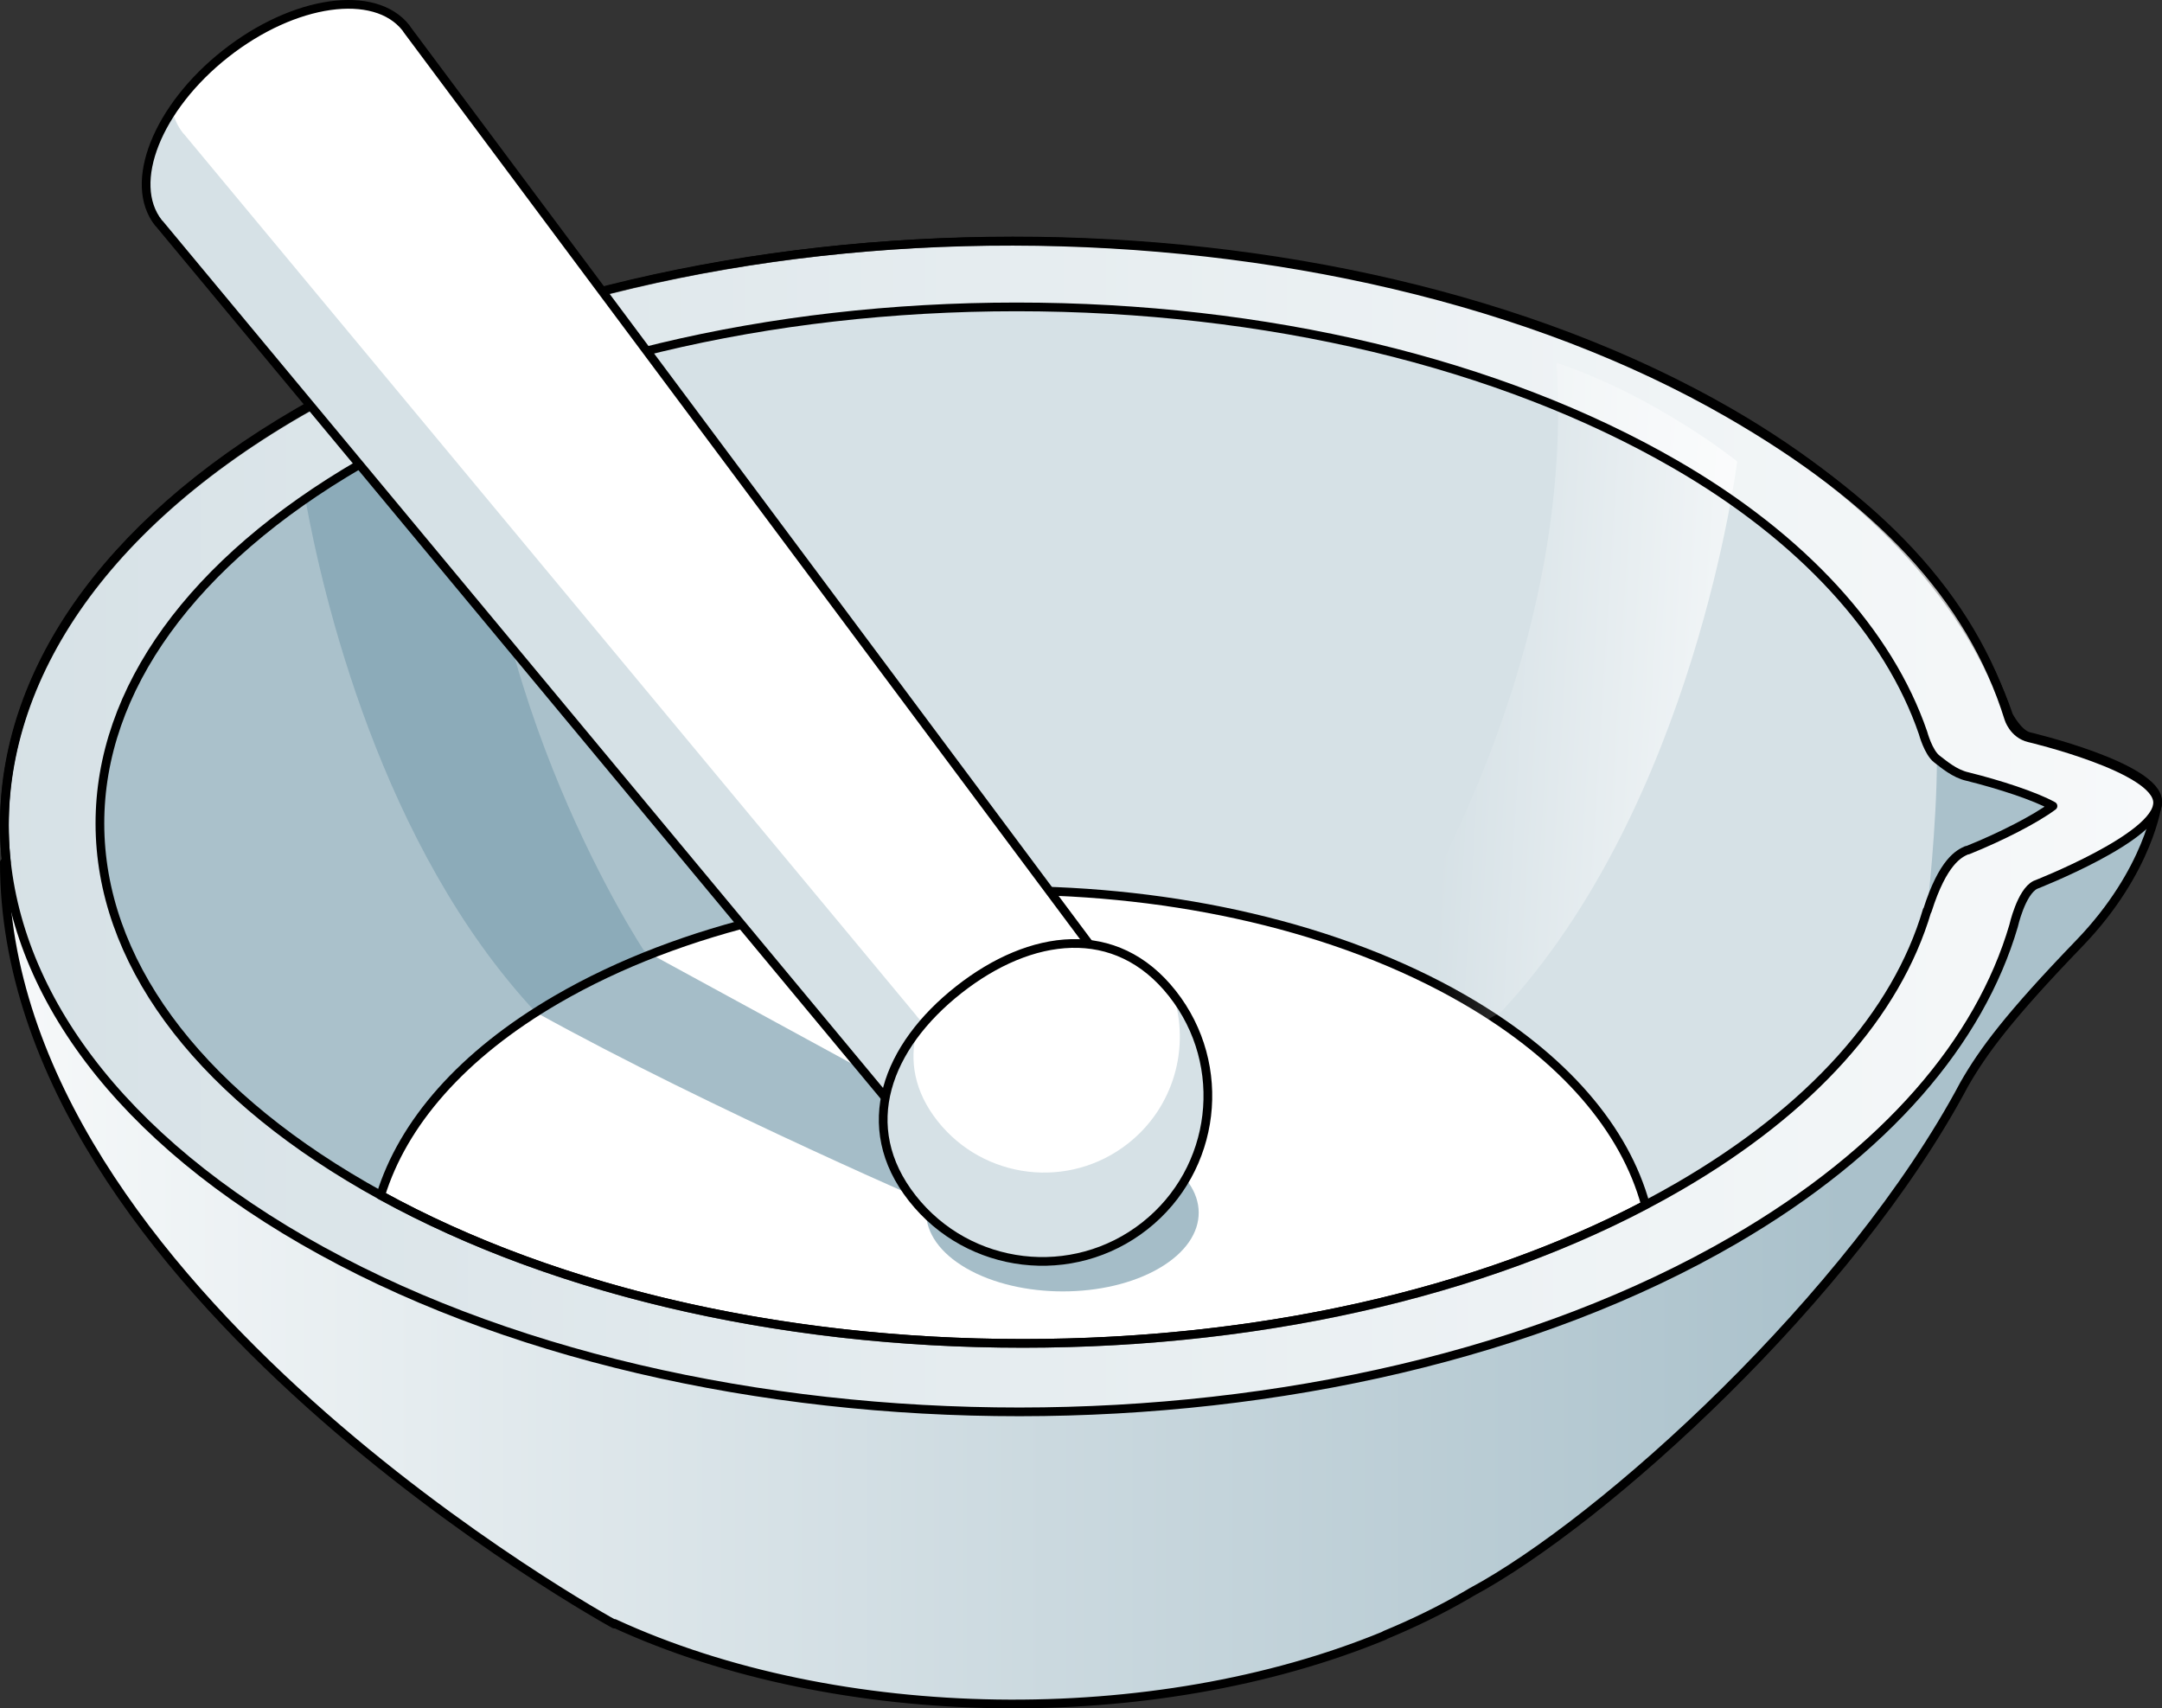
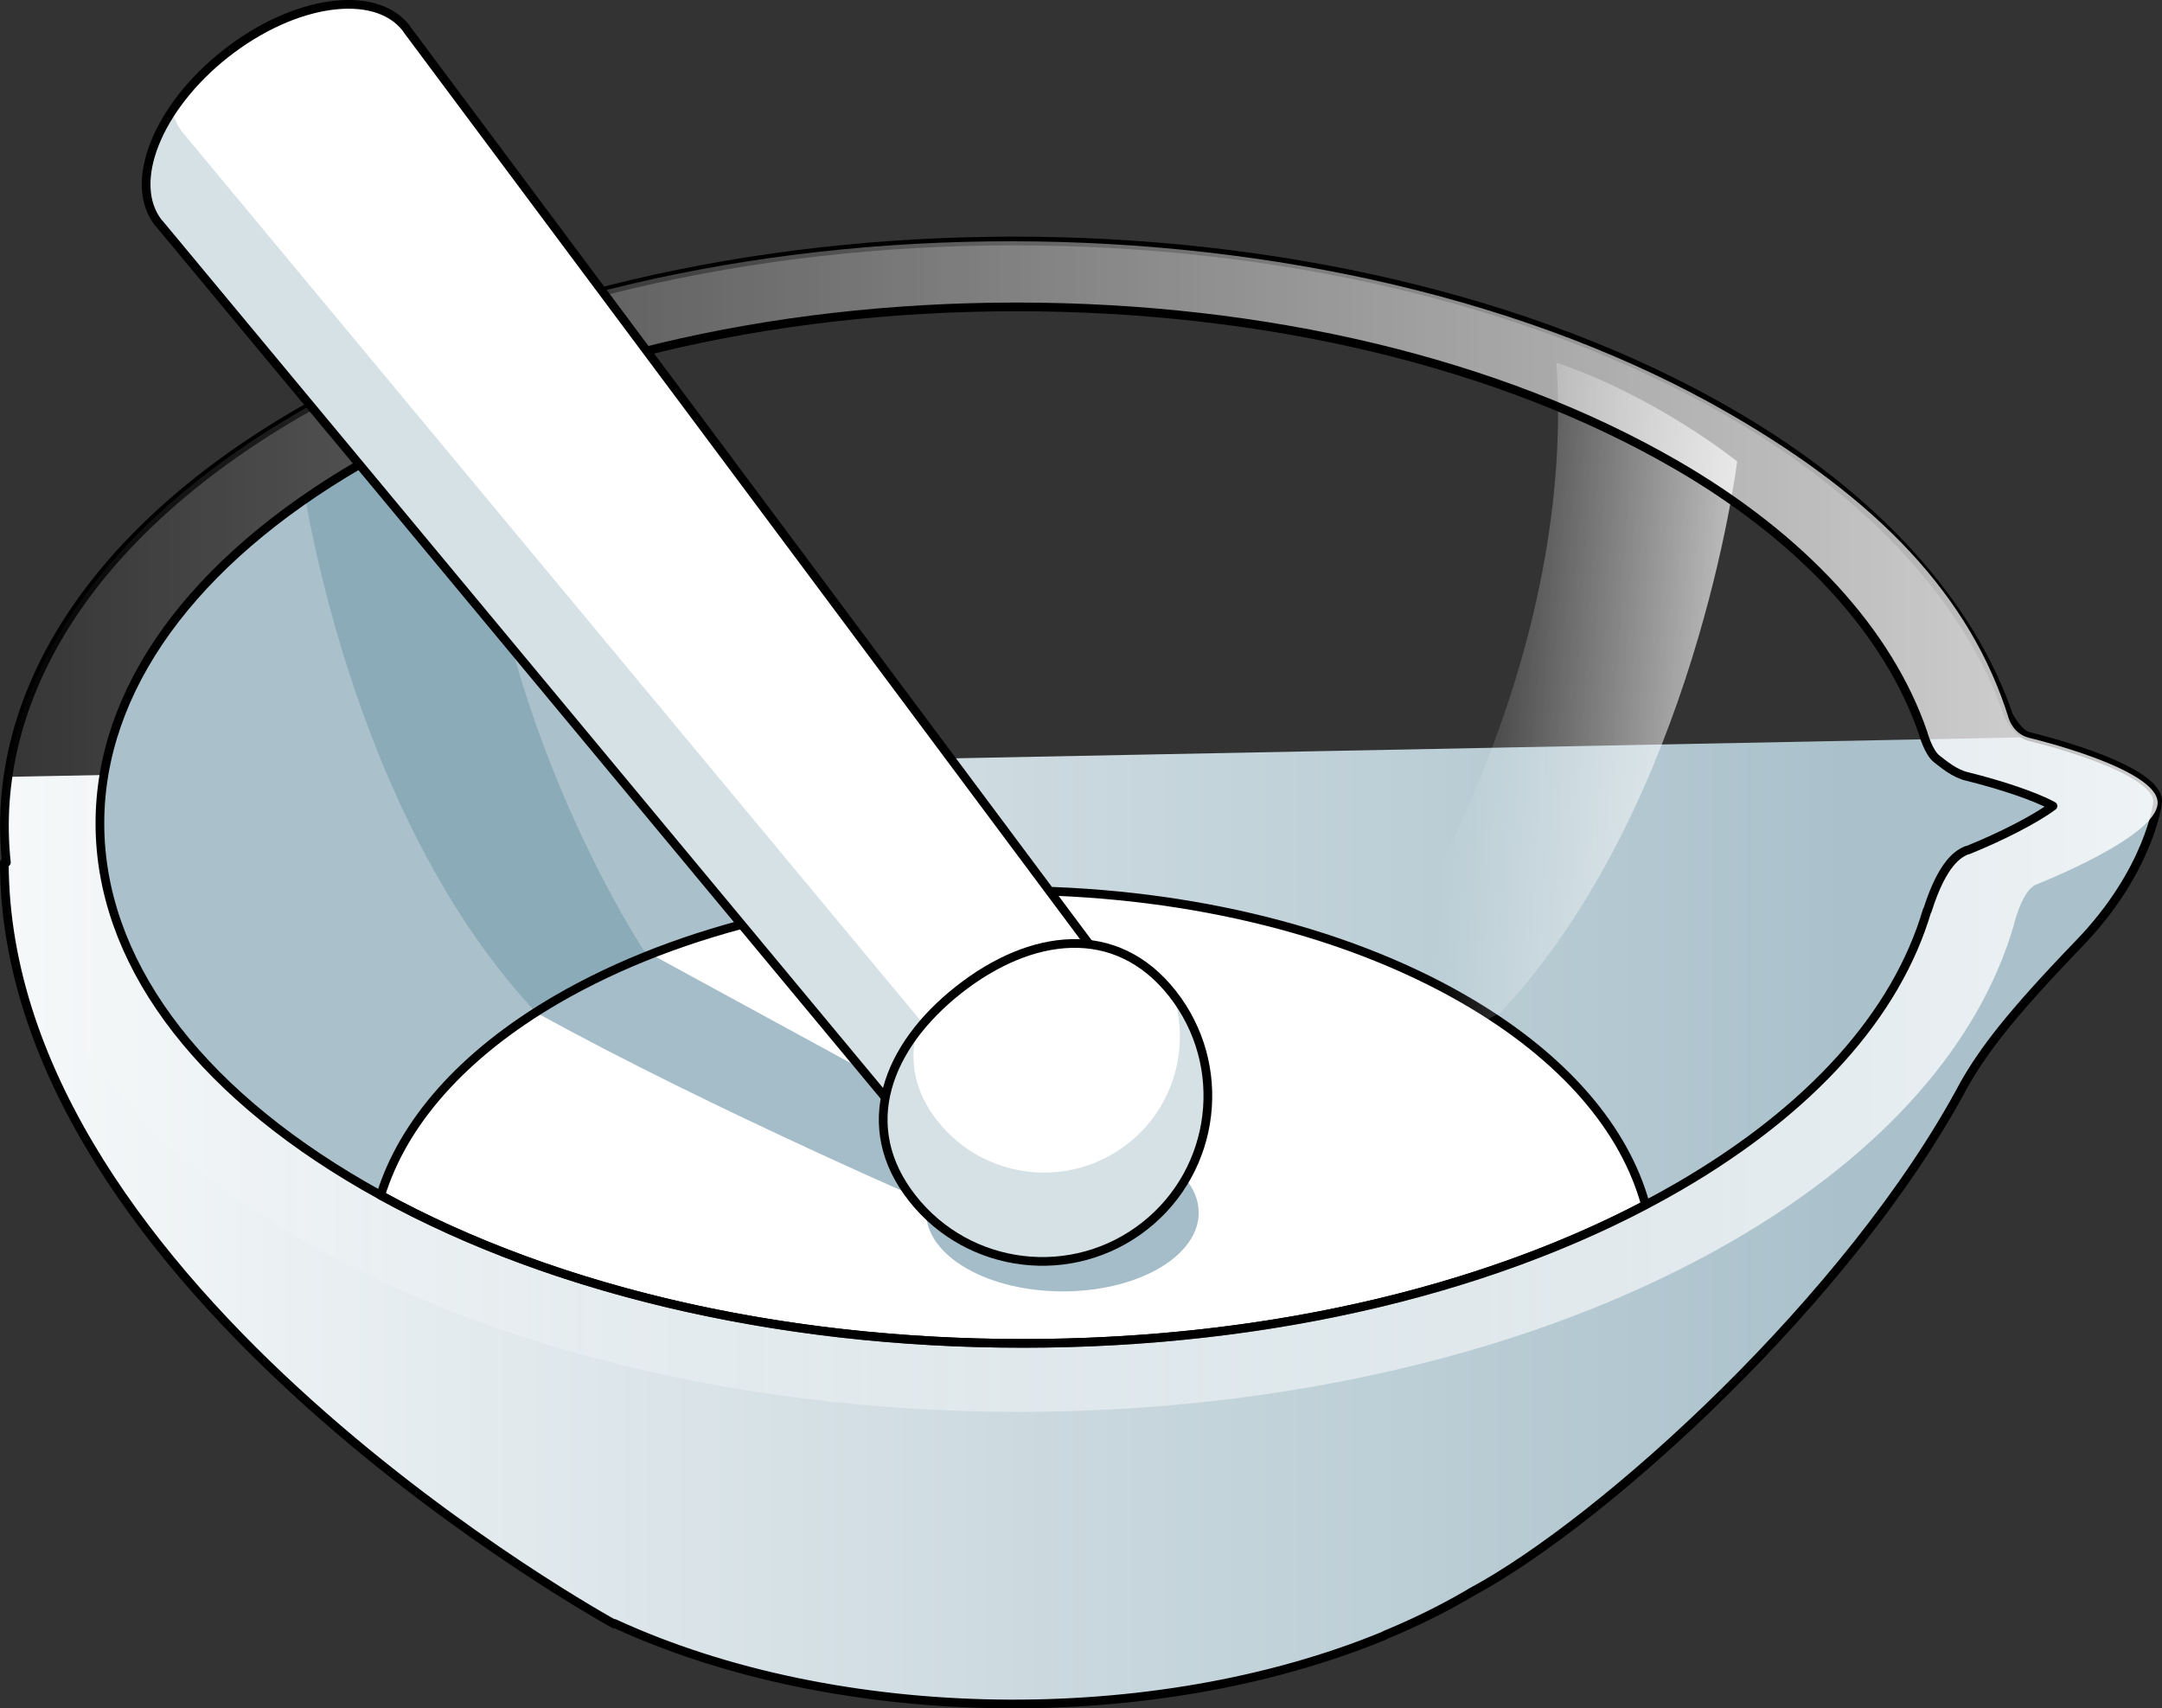
<svg xmlns="http://www.w3.org/2000/svg" version="1.1" id="Layer_1" x="0px" y="0px" width="248.381px" height="196.26px" viewBox="0 0 248.381 196.26" enable-background="new 0 0 248.381 196.26" xml:space="preserve">
  <rect x="0" y="0" width="248.381" height="196.26" fill="#333333" stroke="none" />
  <g>
    <g>
      <linearGradient id="SVGID_1_" gradientUnits="userSpaceOnUse" x1="212.055" y1="140.226" x2="-24.108" y2="140.226">
        <stop offset="0" style="stop-color:#AAC1CB" />
        <stop offset="1" style="stop-color:#FFFFFF" />
      </linearGradient>
      <path fill="url(#SVGID_1_)" d="M238.883,108.367c8.051-8.349,8.998-16.151,8.998-16.151h-0.008    c0.005-0.052,0.008-0.103,0.008-0.155c0-3.64-12.419-6.863-14.469-7.37L0.922,89.248c-0.472,3.271-0.539,6.558-0.19,9.834H0.5    c0,49.155,70.079,87.5,70.079,87.5v-0.08c25.761,11.871,61.976,12.313,88.46,1.403l0.002-0.018c0,0,0.04-0.027,0.121-0.063    c3.291-1.36,6.436-2.901,9.386-4.616c0.159-0.093,0.313-0.19,0.471-0.282c15.166-8.121,43.629-33.887,56.642-58.363    C227.841,120.75,230.833,116.716,238.883,108.367z" />
      <path fill="#AAC1CB" d="M247.881,92.216c0,0-0.947,7.802-8.998,16.15c-8.053,8.351-11.044,12.386-13.225,16.198    c-2.182,3.812-7.949-10.383-7.949-10.383l1.939-14.313l2.534-4.015" />
-       <path fill="#D6E1E6" d="M233.12,84.447c-1.245-0.272-2.345-2.552-2.345-2.552h-0.002c-4.353-12.718-15.046-24.85-32.081-34.687    c-45.55-26.298-119.156-26.313-164.407-0.014c-45.256,26.299-45.016,68.926,0.535,95.223    c45.549,26.299,119.156,26.296,164.408-0.003c17.544-10.194,28.218-22.851,32.098-36.051l0.006,0.088c0,0,1.352-4.274,2.504-4.806    c0,0,14.045-5.624,14.045-9.595C247.881,88.084,233.12,84.447,233.12,84.447z" />
-       <path fill="#AAC1CB" d="M222.521,87.201c0-1.004,2.039,1.688,3.52,2.014c3.701,0.92,7.716,2.231,9.814,3.383    c-1.986,1.486-5.967,3.532-9.768,5.058l-0.184,0.038c-0.801,0.37-2.679,1.216-4.481,6.915l-0.03-0.013    C221.393,104.596,222.521,94.796,222.521,87.201z" />
      <path fill="#AAC1CB" d="M67.389,113.667c8.307-4.825,18.211-8.168,28.737-10.031c0.424-0.583,0.85-1.167,1.282-1.76    C70.555,72.847,74.17,40.468,74.186,40.338c-12.121,3.047-23.242,7.416-32.821,12.982C22.069,64.533,11.455,79.205,11.478,94.635    c0.021,15.546,10.812,30.331,30.382,41.628c1.781,1.029,3.616,2.015,5.498,2.962C48.463,129.912,55.136,120.787,67.389,113.667z" />
      <path fill="#FFFFFF" d="M117.507,154.333c26.786,0,51.983-5.624,71.541-15.91c-2.359-8.645-9.305-16.957-20.84-23.617    c-28.872-16.669-75.529-16.669-104.214,0c-10.972,6.376-17.719,14.269-20.26,22.514    C63.691,148.303,89.784,154.333,117.507,154.333z" />
      <path opacity="0.7" fill="#7FA2B1" d="M73.957,109.172c0,0-19.256-29.015-18.985-62.537c-4.807,1.986-9.359,4.217-13.607,6.686    c-2.212,1.286-4.306,2.62-6.287,3.993c1.954,10.854,8.619,39.873,26.477,58.98c20.158,11.178,47.763,23.011,47.763,23.011    l11.883-4.389L73.957,109.172z" />
      <path fill="none" stroke="#000000" stroke-linecap="round" stroke-linejoin="round" stroke-miterlimit="10" d="M117.507,154.333    c26.786,0,51.983-5.624,71.541-15.91c-2.359-8.645-9.305-16.957-20.84-23.617c-28.872-16.669-75.529-16.669-104.214,0    c-10.972,6.376-17.719,14.269-20.26,22.514C63.691,148.303,89.784,154.333,117.507,154.333z" />
      <path fill="none" stroke="#000000" stroke-linecap="round" stroke-linejoin="round" stroke-miterlimit="10" d="M247.881,92.061    c0-3.968-14.761-7.442-14.761-7.442c-1.245-0.272-2.345-2.379-2.345-2.379h-0.002c-4.353-12.719-15.046-25.022-32.081-34.859    c-45.55-26.296-119.156-26.243-164.407,0.056C9.924,61.593-1.247,80.521,0.731,99.082H0.5c0,49.155,70.079,87.5,70.079,87.5v-0.08    c25.761,11.871,61.976,12.313,88.46,1.403l0.002-0.018c0,0,0.04-0.027,0.121-0.063c3.291-1.36,6.436-2.901,9.386-4.616    c0.159-0.093,0.313-0.19,0.471-0.282c15.166-8.121,43.629-33.887,56.642-58.363c2.181-3.813,5.173-7.847,13.223-16.195    c8.051-8.349,8.998-16.151,8.998-16.151h-0.008C247.878,92.164,247.881,92.113,247.881,92.061z" />
      <linearGradient id="SVGID_2_" gradientUnits="userSpaceOnUse" x1="155.302" y1="90.709" x2="212.13" y2="94.261">
        <stop offset="0.184" style="stop-color:#FFFFFF;stop-opacity:0" />
        <stop offset="1" style="stop-color:#FFFFFF" />
      </linearGradient>
      <path fill="url(#SVGID_2_)" d="M199.574,53.014c0,0-4.834,39.388-27.161,63.28c-20.159,11.178-47.762,23.011-47.762,23.011    l-11.885-4.389l47.242-25.744c0,0,21.196-31.935,18.801-67.506C190.404,45.591,199.574,53.014,199.574,53.014z" />
      <linearGradient id="SVGID_3_" gradientUnits="userSpaceOnUse" x1="-73.46" y1="94.959" x2="308.668" y2="94.959">
        <stop offset="0.184" style="stop-color:#FFFFFF;stop-opacity:0" />
        <stop offset="1" style="stop-color:#FFFFFF" />
      </linearGradient>
      <path fill="url(#SVGID_3_)" d="M233.12,84.767c-1.817-0.435-2.347-2.232-2.347-2.232c-4.353-14.031-15.046-25.17-32.081-35.007    c-45.55-26.296-119.156-26.472-164.407-0.173C-10.971,73.653-10.73,116.2,34.82,142.499    c45.549,26.298,119.156,26.254,164.408-0.045c17.544-10.195,28.218-22.869,32.098-36.07c0,0,0.875-3.921,2.51-4.73    c0,0,14.045-5.47,14.045-9.438C247.881,88.246,233.12,84.767,233.12,84.767z M226.309,97.661l-0.184,0.039    c-0.803,0.37-2.686,1.218-4.493,6.929l-0.028-0.013c-3.521,11.977-13.383,22.951-28.519,31.747    c-20.088,11.675-46.934,18.098-75.591,18.098c-28.662,0-55.584-6.43-75.81-18.108C22.07,125.03,11.258,110.214,11.236,94.635    C11.214,79.172,21.85,64.469,41.188,53.231c20.088-11.675,46.933-18.104,75.59-18.104c28.662,0,55.583,6.431,75.81,18.107    c14.729,8.504,24.6,19.417,28.546,30.931c0,0,0.609,2.267,1.602,3.02c0.8,0.608,2.043,1.692,3.527,2.018    c3.71,0.921,7.731,2.237,9.835,3.39C234.106,94.084,230.118,96.132,226.309,97.661z" />
      <path fill="none" stroke="#000000" stroke-linecap="round" stroke-linejoin="round" stroke-miterlimit="10" d="M117.507,154.333    c-28.6,0-55.464-6.418-75.647-18.07c-19.57-11.297-30.36-26.082-30.382-41.628c-0.022-15.43,10.592-30.102,29.887-41.314    c20.045-11.648,46.832-18.064,75.429-18.064c28.599,0,55.465,6.418,75.646,18.07c14.698,8.483,24.547,19.373,28.485,30.861    c0,0,0.607,2.263,1.598,3.014c0.799,0.607,2.039,1.688,3.52,2.014c3.701,0.92,7.716,2.231,9.814,3.383    c-1.986,1.486-5.967,3.532-9.768,5.058l-0.184,0.038c-0.801,0.37-2.679,1.216-4.481,6.915l-0.03-0.013    c-3.513,11.95-13.354,22.901-28.456,31.679C172.891,147.924,146.103,154.333,117.507,154.333z" />
      <g>
        <g enable-background="new    ">
          <g>
            <path opacity="0.7" fill="#7FA2B1" d="M133.09,132.875c-6.136-3.542-16.051-3.542-22.146,0       c-6.097,3.543-6.064,9.287,0.072,12.829c6.137,3.543,16.052,3.543,22.146,0C139.259,142.162,139.227,136.418,133.09,132.875" />
          </g>
        </g>
      </g>
-       <path fill="none" stroke="#000000" stroke-linecap="round" stroke-linejoin="round" stroke-miterlimit="10" d="M233.12,84.767    c-1.817-0.435-2.347-2.232-2.347-2.232c-4.353-14.031-15.046-25.17-32.081-35.007c-45.55-26.296-119.156-26.472-164.407-0.173    C-10.971,73.653-10.73,116.2,34.82,142.499c45.549,26.298,119.156,26.254,164.408-0.045c17.544-10.195,28.218-22.869,32.098-36.07    c0,0,0.875-3.921,2.51-4.73c0,0,14.045-5.47,14.045-9.438C247.881,88.246,233.12,84.767,233.12,84.767z" />
    </g>
    <path fill="#FFFFFF" d="M46.646,3.21c-3.584-4.554-12.856-3.234-20.712,2.948c-7.856,6.183-11.317,14.887-7.732,19.44   c0.045,0.06,0.104,0.104,0.151,0.16l83.985,101.085c1.306,1.827,3.828,2.733,7.223,2.267c6.559-0.904,13.879-6.588,16.345-12.698   c1.259-3.116,1.009-5.74-0.405-7.443L46.78,3.415C46.731,3.349,46.697,3.275,46.646,3.21z" />
    <path fill="#D6E1E6" d="M112.375,118.789c-3.394,0.466-5.916-0.439-7.223-2.267L21.167,15.438   c-0.046-0.056-0.106-0.102-0.151-0.162c-0.596-0.756-0.992-1.629-1.212-2.585c-3.221,4.824-4.033,9.82-1.603,12.908   c0.045,0.06,0.104,0.104,0.151,0.16l83.985,101.085c1.306,1.827,3.828,2.733,7.223,2.267c6.559-0.904,13.879-6.588,16.345-12.698   c0.978-2.42,1.042-4.539,0.362-6.165C122.872,114.595,117.402,118.096,112.375,118.789z" />
    <path fill="none" stroke="#000000" stroke-linecap="round" stroke-linejoin="round" stroke-miterlimit="10" d="M46.646,3.21   c-3.584-4.554-12.856-3.234-20.712,2.948c-7.856,6.183-11.317,14.887-7.732,19.44c0.045,0.06,0.104,0.104,0.151,0.16   l83.985,101.085c1.306,1.827,3.828,2.733,7.223,2.267c6.559-0.904,13.879-6.588,16.345-12.698c1.259-3.116,1.009-5.74-0.405-7.443   L46.78,3.415C46.731,3.349,46.697,3.275,46.646,3.21z" />
    <path fill="#FFFFFF" d="M134.695,114.145c6.494,8.251,5.068,20.205-3.183,26.699c-8.25,6.493-20.204,5.069-26.698-3.182   s-2.914-17.468,5.336-23.961C118.4,107.207,128.201,105.894,134.695,114.145z" />
    <path fill="#D6E1E6" d="M134.774,114.251c1.981,6.048,0.112,12.953-5.179,17.118c-6.77,5.326-16.576,4.16-21.906-2.609   c-2.631-3.345-3.244-6.883-2.374-10.25c-4.519,5.827-5.519,12.778-0.501,19.152c6.494,8.251,18.448,9.675,26.698,3.182   C139.729,134.378,141.175,122.497,134.774,114.251z" />
    <path fill="none" stroke="#000000" stroke-linecap="round" stroke-linejoin="round" stroke-miterlimit="10" d="M134.695,114.145   c6.494,8.251,5.068,20.205-3.183,26.699c-8.25,6.493-20.204,5.069-26.698-3.182s-2.914-17.468,5.336-23.961   C118.4,107.207,128.201,105.894,134.695,114.145z" />
-     <path fill="#FFFFFF" d="M36.579,3.991l79.565,104.397l-2.3,0.997L33.311,5.29c0,0,0.701-0.552,1.567-0.896   C35.743,4.051,36.579,3.991,36.579,3.991z" />
    <ellipse fill="#FFFFFF" cx="120.348" cy="115.766" rx="5.047" ry="3.86" />
  </g>
</svg>